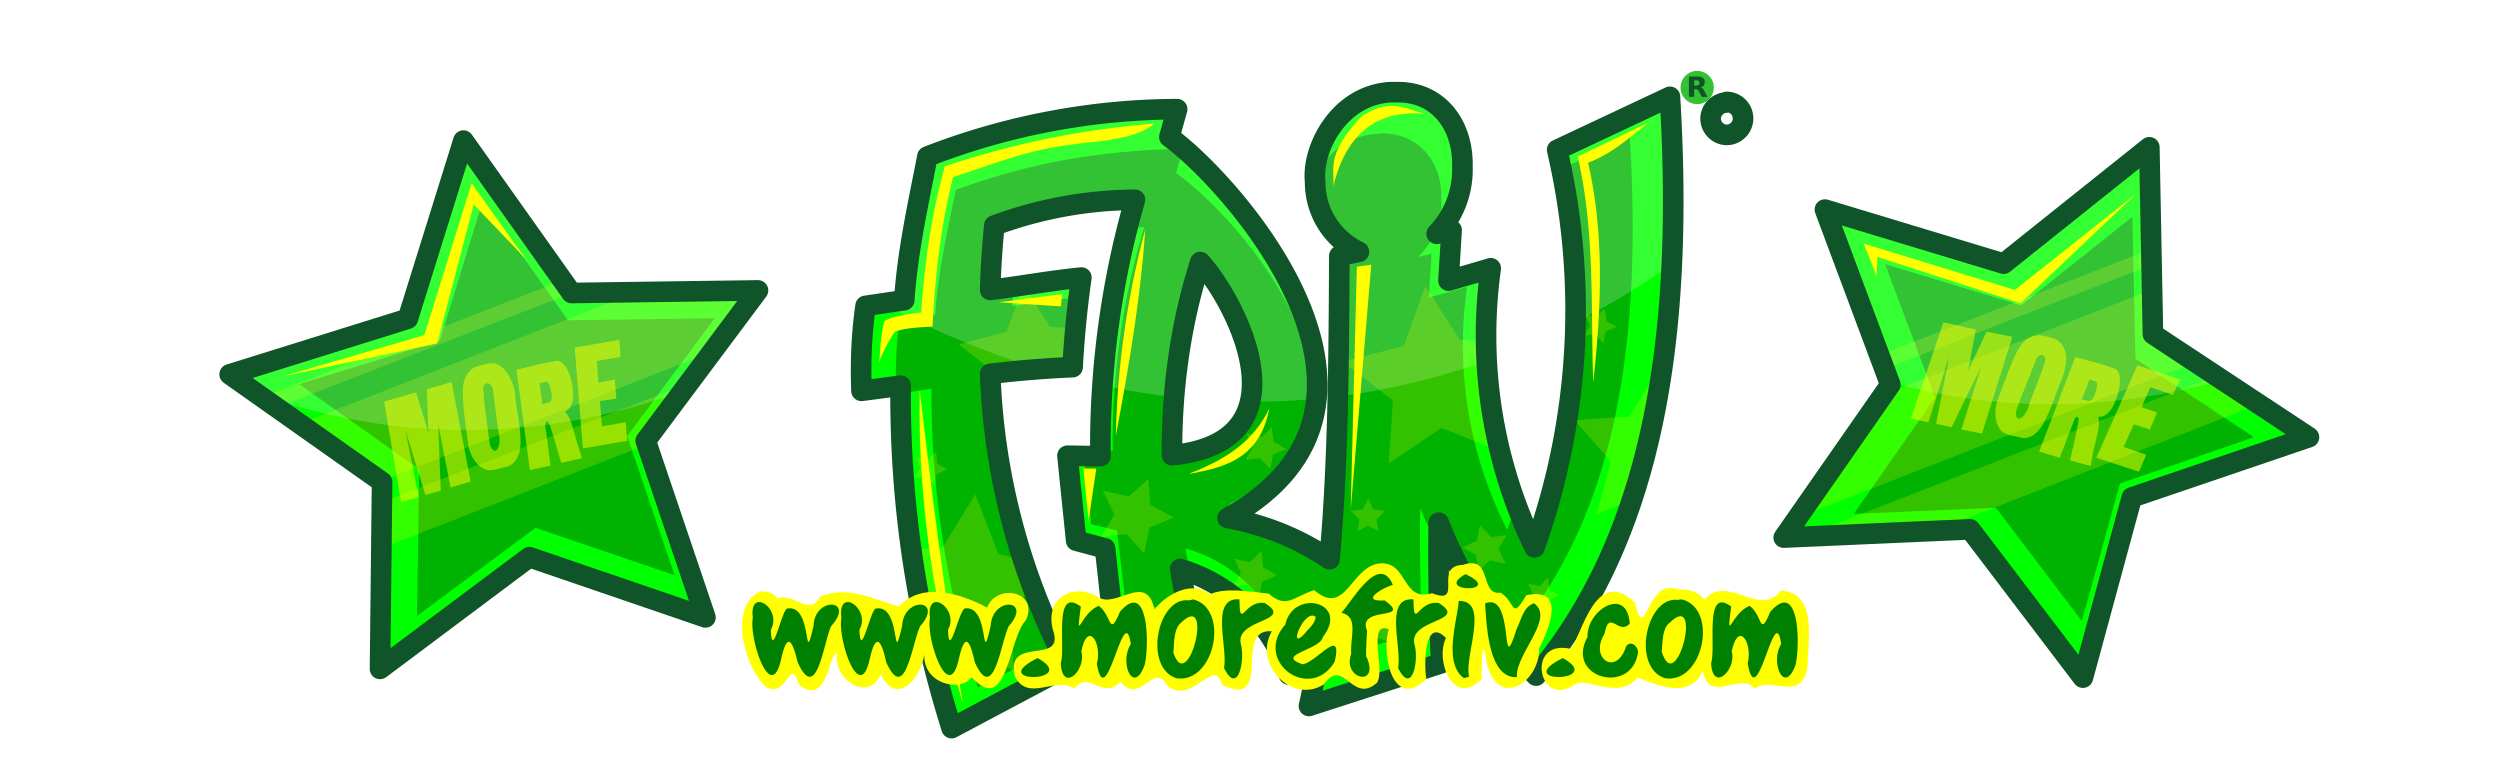
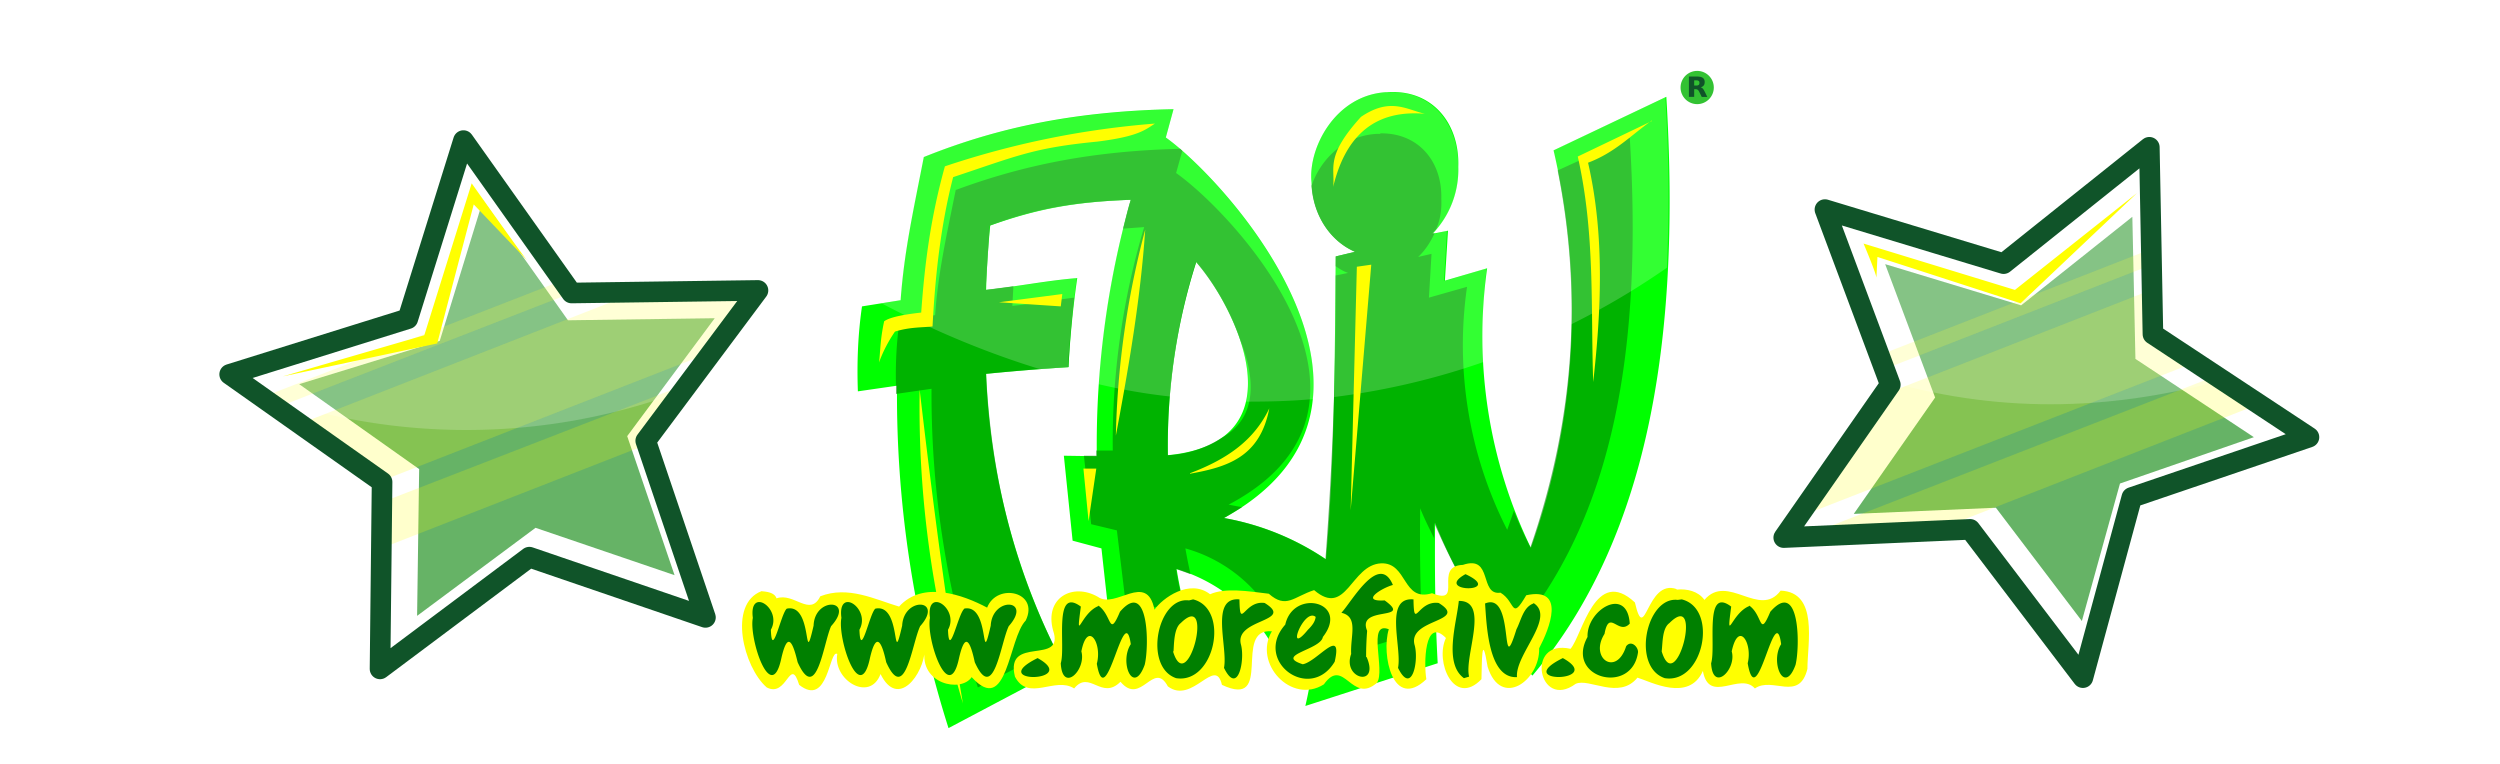
<svg xmlns="http://www.w3.org/2000/svg" viewBox="0 0 485.5 148.4">
  <defs>
    <filter id="a" color-interpolation-filters="sRGB">
      <feFlood flood-color="#000" flood-opacity=".5" result="flood" />
      <feComposite in="flood" in2="SourceGraphic" operator="in" result="composite1" />
      <feGaussianBlur in="composite1" result="blur" stdDeviation="3" />
      <feOffset dx="6" dy="6" result="offset" />
      <feComposite in="SourceGraphic" in2="offset" result="composite2" />
    </filter>
  </defs>
  <g fill="#fff" filter="url(#a)" font-family="sans-serif" font-size="32" letter-spacing="0" style="line-height:1.25" transform="translate(89 -97.4)" word-spacing="0">
    <path fill="#0f0" d="M174.2 109.3c-10 .6-15.2 11-14.5 17.5.2 6.3 3.6 11.4 8.5 13.5l-3.8.9c-.2 19.9-.2 39.9-1.9 58.8a51.3 51.3 0 0 0-19.8-8c39.5-21.8 1.1-65-11.3-73.9l1.5-5.5c-18.5.4-33.6 3.3-48.5 9.3-2 10.3-3.8 18.2-4.5 27.8l-7.5 1.2c-.8 5.5-1 11-.8 16.5l7.6-1.1a214 214 0 0 0 10 66.5l22.5-11.9A132.3 132.3 0 0 1 96.5 164c6-.6 11.3-1 16-1.3.3-5.7.9-11.8 1.7-17.3-6 .5-12 1.7-17.7 2.3.1-4 .4-8.5.8-12.5 9-3.2 16.3-4.6 27.3-5A174.4 174.4 0 0 0 118 180l-6.4-.1 1.7 16.5 5.6 1.5 2 18.1 15.2-2.6c-1.1-3.9-2-7.7-2.6-11.5a32 32 0 0 1 21.1 20.4l5.6-2.8c-.5 3-1 6-1.7 9l25.7-8.3c-.5-9-.6-18.2-.5-27.3a93 93 0 0 0 18.9 29.7c23.4-27.7 28.7-67.7 26-112.4l-21.9 10.4a137 137 0 0 1-4.4 77.2 94.5 94.5 0 0 1-8.5-54.3l-8.2 2.4.6-9.7-3 .6a18 18 0 0 0 5-13c.3-8.5-5.1-15.1-13.8-14.5zm-36.9 33c6.9 7.6 21.2 34.9-5.5 37.5-.2-13.2 1.8-26 5.5-37.5z" />
    <path fill="green" d="M173 117.4h-.7c-6.6.4-11 5.3-12.6 10.1.4 6 3.8 10.8 8.4 12.8l-3.7.9v1.9c.7.5 1.5 1 2.4 1.3l-2.4.5a718 718 0 0 1-2 55.1 51.3 51.3 0 0 0-19.7-8l3.5-2.1-2.6-.5c36-19 1-56.5-10.2-64.4l1.2-4.3a8 8 0 0 1-.4-.4c-16.6.4-30.1 3-43.6 8-1.8 9-3.4 15.9-4 24.3l-6.9 1a76 76 0 0 0-.7 12.6v1.7l6.9-1c-.1 20.7 3.2 39.9 9 58l15-7.6c-8.6-17.2-12.5-35-13.4-53.3 6-.6 11.3-1 16-1.3.2-4.4.6-9 1.1-13.5-4 .5-8 1.2-12 1.6l.2-3.8-5.4.7.8-12.5c9-3.3 16.3-4.6 27.4-5-.6 1.8-1 3.7-1.5 5.6l4.1-.3a145.6 145.6 0 0 0-6.1 43.4h-3.2v1h-2.4l1.4 13.3 5 1.2 1.9 15.8 10.9-1.8c-.5-2.2-1-4.4-1.3-6.5l2.8 1a97 97 0 0 1-1-5 28.6 28.6 0 0 1 19.2 17.8l5-2.5-1.3 7.3 2-1-.2 1 21.3-6.6c-.4-8-.5-15.8-.4-23.8.8 2 1.8 4 2.7 5.8v-3c2.5 5.8 5.3 11.3 8.6 16.5 1.7 2.2 3.7 4.4 5.8 6.5 21.3-24 26-58.9 23.6-97.8l-14 6.4c4.5 22.7 3.8 46.8-5.3 73.2a75.3 75.3 0 0 1-3.2-7.1l-1.3 3.7a79.1 79.1 0 0 1-7.8-47.2l-7.4 2.1.5-8.5-2.6.6c1.4-1.3 2.4-2.9 3.2-4.6h-.4l.7-.8c.8-1.8 1.1-3.8 1-5.9.2-7.2-4.4-12.8-11.8-12.7zm-35.7 24.9a48 48 0 0 1 8.7 15.5c2.7 7 3.3 14.7-3.7 18.6a21 21 0 0 1-10.5 3.4 118 118 0 0 1 5.5-37.5z" opacity=".6" />
    <path d="M175 109.3h-.8c-10 .6-15.2 11-14.5 17.5.2 6.3 3.6 11.4 8.5 13.5l-3.8.9-.3 27.3c10.4-1.3 20.1-3.7 29-6.8a114 114 0 0 1 .6-18.2l-8.3 2.5.6-9.8-2.8.7a18 18 0 0 0 5-13c.1-8.3-5-14.8-13.2-14.6zm53.4 1-21.8 10.3c2.5 11 3.8 22.2 3.5 33.8a145 145 0 0 0 18.6-11 308 308 0 0 0-.3-33.2zm-95.5 2.3c-18.5.5-33.6 3.3-48.6 9.3-2 10.3-3.7 18.2-4.5 27.8l-3.6.6c10.6 5.6 21 9.8 30.8 12.8l5.4-.4c.3-5.6 1-11.8 1.7-17.3-6 .6-11.9 1.7-17.7 2.3l.8-12.5c9-3.2 16.3-4.5 27.4-5a173.2 173.2 0 0 0-6.3 35.8c4.7 1.1 9.3 1.9 13.9 2.4.7-9 2.4-17.9 5-26 4.5 4.8 11.9 17.6 9.8 27 4.4 0 8.7-.1 13-.5 2-20.9-19.8-44.4-28.6-50.8z" opacity=".2" />
-     <path fill="#ff0" d="m103.8 146.8-3.3 9-9.3 2.5 7 5.5c5.3-.5 10-.9 14.2-1.1l.6-7.6-4.1-.2zm78 .2-4.2 11.6-11.8 3 9.7 7.6-.8 12.2 10.2-6.9 10.4 4.1c-.6-2.6-1.1-5.3-1.5-8.2l-.9-3.1.5-.7c-.2-2.9-.4-6-.4-9l-4.5-.2zm34.8 4.3L215 153l-2.2-.5 1 2.1-1.2 2 2.3-.3 1.5 1.8.4-2.3 2.2-1-2-1zm10.3 12-5.5 9-10.6.7 7 8-2.7 10.3 5.8-2.5c2.7-8 4.6-16.6 6-25.5zm-74.9 11-2 2-2.9-.7 1.2 2.7-1.4 2.4 2.8-.3 2 2.1.5-2.8 2.7-1.1-2.6-1.4zm-65.2 4.8-1.7 1.6-2.3-.5 1 2-1.2 2 2.3-.2 1.6 1.8.4-2.3 2.1-1-2-1zm41.2 5.3-3.8 3.4-5-1.1 2.2 4.6-2.6 4.4 5-.6 3.4 3.8 1-5 4.7-2-4.5-2.5zm-33.6 3L88 197.8l-6.6.3c.4 2.9.8 5.8 1.4 8.6l.8 1-.4 1.5 1.9 8.4 6.6-2.6 10.2 6.8-.8-12.2 4-3.3-2.2-6.3-4-1zm76.3.8-1 2.1-2.4.3 1.7 1.7-.4 2.3 2-1.1 2.1 1-.4-2.2 1.7-1.7-2.3-.3zm21.7 5.2-.6 3-2.8 1.3 2.7 1.5.4 3.2 2.2-2.2 3.1.7-1.4-2.9 1.6-2.7-3 .4zm-42.4 5-2.3 2.2-3-.7 1.3 2.8-1.6 2.7 3-.4 2.1 2.4.6-3 2.9-1.3-2.7-1.5zm20.6 5.2-1.7 4.7-5 1.3 4 3.1-.3 5.1 4.2-2.8 4.8 1.8-1.4-4.9 3.2-3.9-5-.2zm35 0-1.6 1.6-2.3-.5 1 2.1-1.3 2 2.4-.3 1.5 1.8.4-2.3 2.2-1-2-1z" opacity=".2" />
-     <path fill="none" stroke="#105429" stroke-linejoin="round" stroke-width="4" d="M176.7 109.3H175c-10 .6-15.3 11-14.6 17.4a15 15 0 0 0 8.5 13.6l-3.8.8c-.1 20-.2 40-1.9 58.9a51.3 51.3 0 0 0-19.8-8c39.5-21.8 1.1-65-11.3-74l1.5-5.4a135 135 0 0 0-48.5 9.2c-2 10.3-3.8 18.2-4.5 27.9l-7.5 1.1c-.8 5.5-1 11-.8 16.5l7.6-1c-.2 23.7 3.4 45.8 9.9 66.5l22.6-12A132.5 132.5 0 0 1 97.3 164c6-.7 11.3-1.1 16-1.3.3-5.7.9-11.8 1.7-17.4-6 .6-12 1.7-17.7 2.4.1-4 .4-8.5.8-12.5a80 80 0 0 1 27.3-5 174.6 174.6 0 0 0-6.7 49.8l-6.4-.1 1.7 16.5 5.6 1.5 2 18.1 15.2-2.6c-1.1-3.8-2-7.7-2.6-11.5a32 32 0 0 1 21.1 20.5l5.6-3c-.5 3.1-1 6.1-1.7 9.1l25.7-8.3c-.5-9-.6-18.2-.5-27.3a93.2 93.2 0 0 0 18.9 29.7c23.4-27.7 28.7-67.7 26-112.4l-21.9 10.3a137 137 0 0 1-4.4 77.2 94.6 94.6 0 0 1-8.5-54.2l-8.2 2.4.6-9.8-2.9.7a18 18 0 0 0 5-13c.2-8-4.5-14.4-12.3-14.5zm63.6 2a3.2 3.2 0 0 0-3.1 3 3.2 3.2 0 0 0 3.1 3.3 3.2 3.2 0 0 0 3.2-3.2 3.2 3.2 0 0 0-3.2-3.2zm-102.2 31c6.9 7.6 21.2 34.9-5.5 37.5-.1-13.2 1.8-26 5.5-37.5z" />
-     <path fill="#0f0" d="M42 211.3 7.8 199.6l-29 21.7.4-36.3-29.6-20.9 34.6-10.8L-5 118.7l21 29.6 36.2-.5L30.4 177zm266.7 11.1-21.8-29-36.3 1.7 20.8-29.7-12.8-34 34.7 10.5 28.4-22.6.7 36.3 30.2 20-34.2 11.8z" />
    <path fill="green" d="m309.3 212-16.7-22-27.6 1.2 15.8-22.6-9.7-25.9 26.4 8 21.6-17.2.6 27.6 23 15.2-26 9z" opacity=".6" />
    <path fill="#ff0" d="m322.4 139.9-52.5 20.5 1 2.7 51.5-20.1zm.1 7.9-53.4 20.9-16.6 23.8 79.5-31-9.4-6.2zm13.6 16.3-77.8 30.3 25.5-1.1 60.6-23.7z" opacity=".2" />
    <path d="m322 119-28.4 22.6-34.7-10.6 12.7 34-.2.4c23.5 6.7 45.2 5.4 66-.4l-14.8-9.8z" opacity=".2" />
    <path fill="green" d="m36 203.1-27-9.2-23 17.1.4-28.5-23.3-16.5 27.3-8.4 8.4-27.3 16.5 23.3 28.5-.4-17 22.9z" opacity=".6" />
    <path fill="#ff0" d="m14.1 145.9-58.3 22.7 2.8 2L16 148.3zm38.1 2.1-24 .3-65.2 25.5 15.8 11.1 64.8-25.3zm-13.1 17.7L-21 189v8.9l51.7-20.2-.3-.6z" opacity=".2" />
    <path d="m-5.1 118.7-10.8 34.6-34.6 10.8 5.1 3.6a120 120 0 0 0 83-.4l14.5-19.5-36.3.5z" opacity=".2" />
    <path fill="none" stroke="#105429" stroke-linecap="round" stroke-linejoin="round" stroke-width="4" d="M42 211.3 7.8 199.6l-29 21.7.4-36.3-29.6-20.9 34.6-10.8L-5 118.7l21 29.6 36.2-.5L30.4 177z" />
    <path fill="#ff0" d="M129.3 115.4a169.5 169.5 0 0 0-40.8 8.3c-2.7 9.7-3.9 18.5-4.6 28.4-2.7.3-6 .8-7.2 1.7-.8 3.7-.7 5.7-1 8a27 27 0 0 1 3.1-6c2.8-.9 5.5-.8 7.3-1 .5-9.8 1.6-19.7 4-29 12.6-4.2 15.7-5.7 28-6.9 8-1 9.3-2.3 11.2-3.5zM83.6 167a200.3 200.3 0 0 0 8.4 61c-3.2-18.7-5.8-38.7-8.4-60.9zM99 150.1l12.3-1.6-.3 2.4zm37.1 33.2c7.4-2.8 12.5-6.5 15.4-12.6-1.8 9.5-8.2 11.4-15.4 12.7zm-19.7 9.3-1-10.2h2.5zm11-56.6a168.9 168.9 0 0 0-5.7 40c2.5-13.3 4.8-26.6 5.7-40zm41.1 7.2-1.2 47.3 4-47.7zm57.3-28.3-14.4 6.9c3.4 15 2.5 29.4 3 43.8 1.5-13.4 2.3-28.3-1-42.6 5.3-2 8.4-5.4 12.4-8.2zm-61.9 12.8c2.5-10.4 8.5-15 17.8-14.2-3.7-.9-6.8-3.2-12.4.6-7 7.7-5 9.9-5.4 13.6zM7.4 142c-.7-.7-10.8-15-10.8-15l-9.2 29.5-27.5 8 30-6.4 7.1-27zm262 3.3c-.2-1.2-2.5-6.6-2.5-6.6l29.4 9 23.7-18.8-22.6 21.4-27.8-9z" />
    <g style="line-height:1.25">
-       <path fill="#ff0" d="m16.6 158.9 8.7-1.5.2 3.3-4.6.8.3 4.2 3.2-.6.3 3.7-3.2.5.4 4.9 4.6-.8.3 3.6-8.6 1.5-1.6-19.6zm-11.3 4.3c2.6-.6 5.1-1.3 7.7-1.7 1.6-.3 3 2.8 3.2 5.2.4 2.3-.3 4.3-1.5 4.6 1.4 1.5 1.7 4.2 2.5 6.4l.8 2.7-4 .9c-.8-2.6-1.5-5.3-2.4-7.8-1-.9-.7 1-.5 2l.8 6.3-4 .9-2.6-19.5zm5 6.7c.7-.3 2.2 0 1.8-2-.1-1.1-.6-2.8-1.3-2.3-.4.2-1.3-.2-.9 1l.4 3.3zm-10 12.8c-1.7.2-4-2-4.4-5.2-.4-3.2-1-6.5-1-9.6-.2-3.2 1.3-5 2.9-5.4 1.6-.4 3.5-1.3 5.3.8a9.3 9.3 0 0 1 2 5.6c.4 2.8 1 5.7 1 8.4 0 2.9-1.4 4.6-3 4.8-1 .2-1.9.6-2.9.6zM-1 169.2c.4 2.9.7 5.9 1.2 8.8 1.2 2.5 2.3-.5 1.6-2.6l-1.1-8.5c-.5-1.8-2.3-1.1-1.8.6l.1 1.7zm-19.4.2 6.2-1.8 2.4 7.8-.3-8.4 4.8-1.4 3.7 19.3-3.9 1.2-2.4-12.4.5 13-3 .8-3.9-12.7 2.6 13.1-3.4 1-3.3-19.5zm340.4-7.1 8.4 2.8-1.4 3-4.4-1.5a128 128 0 0 0-1.7 3.9l3 1-1.4 3.3-3.1-1-2 4.4 4.4 1.5-1.4 3.3-8.3-2.7 8-18zm-12-1.6c2.6.8 5.1 1.3 7.6 2.3 1.5.3 1.3 3.7.3 6-.7 2.2-2.2 3.6-3.4 3.3.4 2-.5 4.5-1 6.8l-.5 2.8-4-1.1c.6-2.7 1.3-5.4 1.7-8-.5-1.3-1 .5-1.4 1.5l-2.3 6-4-1.2 7-18.3zm1.3 8.3c.8 0 1.8 1 2.5-1 .4-1 .8-2.6-.1-2.6-.5 0-1-.8-1.2.5l-1.2 3zm-15 6.5c-1.5-.6-2.4-3.6-1.3-6.6 1.2-3 2.2-6.2 3.6-9 1.3-2.9 3.5-3.7 5.1-3.3 1.7.4 3.7.5 4.4 3.2.4 1.7-.1 4-1 5.9-1 2.6-1.9 5.4-3.2 7.8-1.3 2.5-3.3 3.4-4.7 2.8-1-.2-2-.3-3-.8zm5.4-12.5c-1 2.8-2.3 5.5-3.2 8.4-.1 2.8 2.2.6 2.6-1.6 1-2.7 2.1-5.3 3-8 .5-1.8-1.3-2-1.8-.3l-.6 1.5zm-17.3-9 6.3 1.4-1.5 8 3.6-7.6 5 1-5.9 18.8-4-.8 3.8-12c-2 3.8-3.8 7.7-5.7 11.6l-3-.7 2.5-13-4 12.7-3.4-.7 6.3-18.7z" font-family="Airline" font-size="18.2" opacity=".5" style="-inkscape-font-specification:Airline" />
-     </g>
+       </g>
    <path fill="none" stroke="#105429" stroke-linecap="round" stroke-linejoin="round" stroke-width="4" d="m309.5 223-21.9-28.8-36.2 1.6 20.7-29.7-12.7-34 34.7 10.5 28.3-22.6.7 36.3 30.3 20L319 188z" />
    <g font-family="AR CENA">
      <path fill="#ff0" d="M173.2 200.8c-5.9.3-6.7 10.6-13 5.2-4 1.3-5.4 3.7-8.8.7-4.1-.5-8.5-1.2-11.4.1-4-3.1-9.3.8-10.8 3-1.5-7.5-7.6 0-11-2.5-4.9-2.8-10.4.2-8.7 6.5 2.4 7-9.4.8-7.4 9 2.6 5 7.8-.1 11.5 2.3 3-3.7 5.3 2.4 9-1.3 4 4.8 6.4-4.3 9.2.9 4.8 3.6 9.2-6 10.5-.3 10.2 4.8 2-11.1 9.7-10.4-3.7 6.2 3.8 14.3 10.1 10.3 3.9-5.5 5.4 4 10.3-.3 1.7-2.4-2-12.1 2.3-10.4-1.5 4.9.8 15.9 7.3 9.7-.5-2.8-.4-12.3 3.8-8-2.2 4.6 1.6 13.5 6.9 8 .1-3 0-9.7 1.2-2.4 2.6 8.2 10.2 2.6 10-3.6 2-3.8 5.3-12-2.5-10.3-3 5.1-2 1.3-5-.5-4.2.6-1.4-7.4-7.3-5.4-5.9.2.3 8-6 5.5-5.8 1.8-4.7-6-9.9-5.8zm57.4 5c-5.9-2.1-6.1 11.2-8.1 2.6-7.7-7.2-10.2 6.3-12.5 9-8.9-2-6.2 12.1 1 6.8 2.6-1.2 8.4 3.2 12-1.2 2.6.8 10 4.8 12.7-1.3 1.2 6.6 7.2.1 10.1 3.4 3.4-2.4 8.6 2.7 10.2-3.8 0-5 2.2-14.9-5.2-15.2-4.1 5.5-10.3-3.5-14.8 1.8-1.2-1.7-3.4-2.2-5.4-2zm-177.7.4c-6.6 2.5-3.5 14.8 1 18.7 4 2.1 4.5-6.3 6.3-.5 5.7 4.5 5.8-7 7.4-6-.9 5 6.3 9.5 8.4 3.9 3.4 6.9 8.4 0 8.6-4.7-1.1 6.6 7 8.4 9.1 5.3 7 7.7 7.1-7.5 10.5-11 2.7-5.6-5.6-7.4-7.5-2.5-4.7-2.5-12.5-5.3-17.1-.2-4.7-1.4-9.9-4.1-15.3-2-2 4.1-5.1-.8-8.5.4-.4-1.2-2-1.3-3-1.4z" style="-inkscape-font-specification:'AR CENA'" />
      <path fill="green" d="M244.7 209c2.7 1.9 1.9 6.4 4.1 1.2 5.7-6.5 5.8 6.6 4.9 10.3-2.2 6.1-5-.6-2.8-4-1.2-9-4.7 14.1-6.5 3.7 1-3.9-1.8-8.4-3.1-2.3 1 3.5-3.7 8.1-4 2.3 1-3.2-1.4-15 3.9-11-1 7.6 0 1.3 3.5-.1zm-13.1-1.2c7.2 1.8 4.2 16.5-3.3 15.3-6.5-2.2-3.6-15.9 2.5-15.2zm-3.9 10.1c2.8 9.2 8.2-12.2 1.5-5.5-1.4 1-1.3 3.8-1.5 5.5zm-4.6.2c-1.2 8.4-14.2 5-9.8-3-.2-5.3 7.7-10 8.2-2.6-2.2 2.4-4-3-4.9 2-3 4.7 2.3 8.4 4.2 2.4 1-1.3 2.4.2 2.3 1.2zm-14.6 1.1c8.5 4.7-10.3 5.1 0 0zm-5.7-10.7c4.4 2.8-3.6 10-3.2 14.4-5.6.3-5.9-10.2-6.2-14.3 5.9-2.5 2.8 15.6 6.1 5 .9-1.7 1.3-4.3 3.3-5zm-13.5 14.6c-4-2.9-1.4-10.8-1-15 6.1-.1 1 10.7 2 14.7l-1 .3zm.3-20.2c7.9 3.7-6.5 3.6 0 0zm-5.2 5.6c6 3.7-6 3-4.7 8.1.9 3-.5 10-3.2 4.5.8-4-2.8-13.8 3-13.3.1 6.2.8.1 4.9.7zm-14 10.5c2.6 6-4.8 4.3-3-.6-.2-3.5 1.5-7.2-1.9-8 2-2.1 7.3-11.8 10-5.4-2.2.6-6.5 3.3-1.6 3 5.7 4.1-5.5.9-3.4 5.9a63 63 0 0 0-.2 5.1zm-12.4 1.4c2.8-.5 7.8-7.5 6.2-.5-4.8 8-15.9-.1-9.6-7.2 1.6-7.1 12.6-4.4 7.3 2.4-.4 2.5-9.5 3.5-3.9 5.3zm2.5-9.2c-2.3-1.9-6 8-1.5 2.5.7-.7 1.4-1.5 1.5-2.5zm-9.9-2.7c6 3.7-6 3-4.6 8.1.8 3-.6 10-3.3 4.5.8-4-2.8-13.8 3-13.3.1 6.2.9.1 4.9.7zm-13.9-.7c7.2 1.8 4.2 16.5-3.3 15.3-6.4-2.2-3.6-15.9 2.5-15.1zm-3.9 10.1c2.8 9.2 8.2-12.1 1.5-5.5-1.3 1-1.3 3.9-1.4 5.5zm-14.5-8.9c2.7 1.9 2 6.4 4.2 1.2 5.6-6.5 5.7 6.7 4.8 10.3-2.2 6.1-5-.5-2.7-4-1.3-9-4.8 14.1-6.6 3.8 1.1-4-1.8-8.5-3-2.4 1 3.6-3.7 8.2-4 2.3 1-3.2-1.5-15 3.9-11-1 7.6-.1 1.3 3.4-.1zm-11.8 10.2c8.5 4.7-10.3 5.1 0 0zm-14.3-9.6c5.2-1.1 3.1 12.4 5.2 3.3.3-5.7 8.2-5.2 3.5.1-1.6 3.3-2.9 15.2-6.6 7-.9-4.2-1.9-6-3.1-.6-2 9-6.4-4.1-5.6-8-.8-6.2 5.8-1.8 3.5 2.3.2 6 2-3.3 3.2-4.1zm-17.2 0c5.2-1.1 3.1 12.4 5.2 3.3.3-5.7 8.2-5.2 3.5.1-1.6 3.3-2.9 15.2-6.6 7-.9-4.2-2-6-3.2-.6-2 9-6.3-4.1-5.5-8-.8-6.2 5.8-1.8 3.5 2.3.2 6 2-3.3 3.1-4.1zm-17.2 0c5.2-1.1 3.1 12.4 5.2 3.3.2-5.7 8.2-5.2 3.4.1-1.5 3.3-2.8 15.2-6.5 7-1-4.2-2-6-3.2-.6-2 9-6.3-4.1-5.5-8-.8-6.2 5.8-1.8 3.5 2.3.2 6 2-3.3 3.1-4.1z" style="-inkscape-font-specification:'AR CENA'" />
    </g>
  </g>
  <g style="line-height:1.25" transform="translate(289.3 11) scale(.055)">
    <circle cx="732.6" cy="109" r="58.7" fill="#33c233" />
    <g style="line-height:1.25">
      <path fill="#105429" d="M729.8 102.1q5.8 0 8.3-2.2 2.6-2.1 2.6-7.1t-2.6-7q-2.5-2.2-8.3-2.2H722v18.5zm-7.8 12.8v27.2h-18.6V70.2h28.4q14.2 0 20.8 4.8 6.6 4.7 6.6 15 0 7.2-3.5 11.8-3.4 4.5-10.3 6.7 3.8.9 6.8 4 3 3 6 9.2l10.2 20.5h-19.8l-8.8-18q-2.6-5.3-5.4-7.3-2.7-2-7.2-2z" font-size="99.3" font-weight="700" style="-inkscape-font-specification:'sans-serif Bold'" />
    </g>
  </g>
</svg>